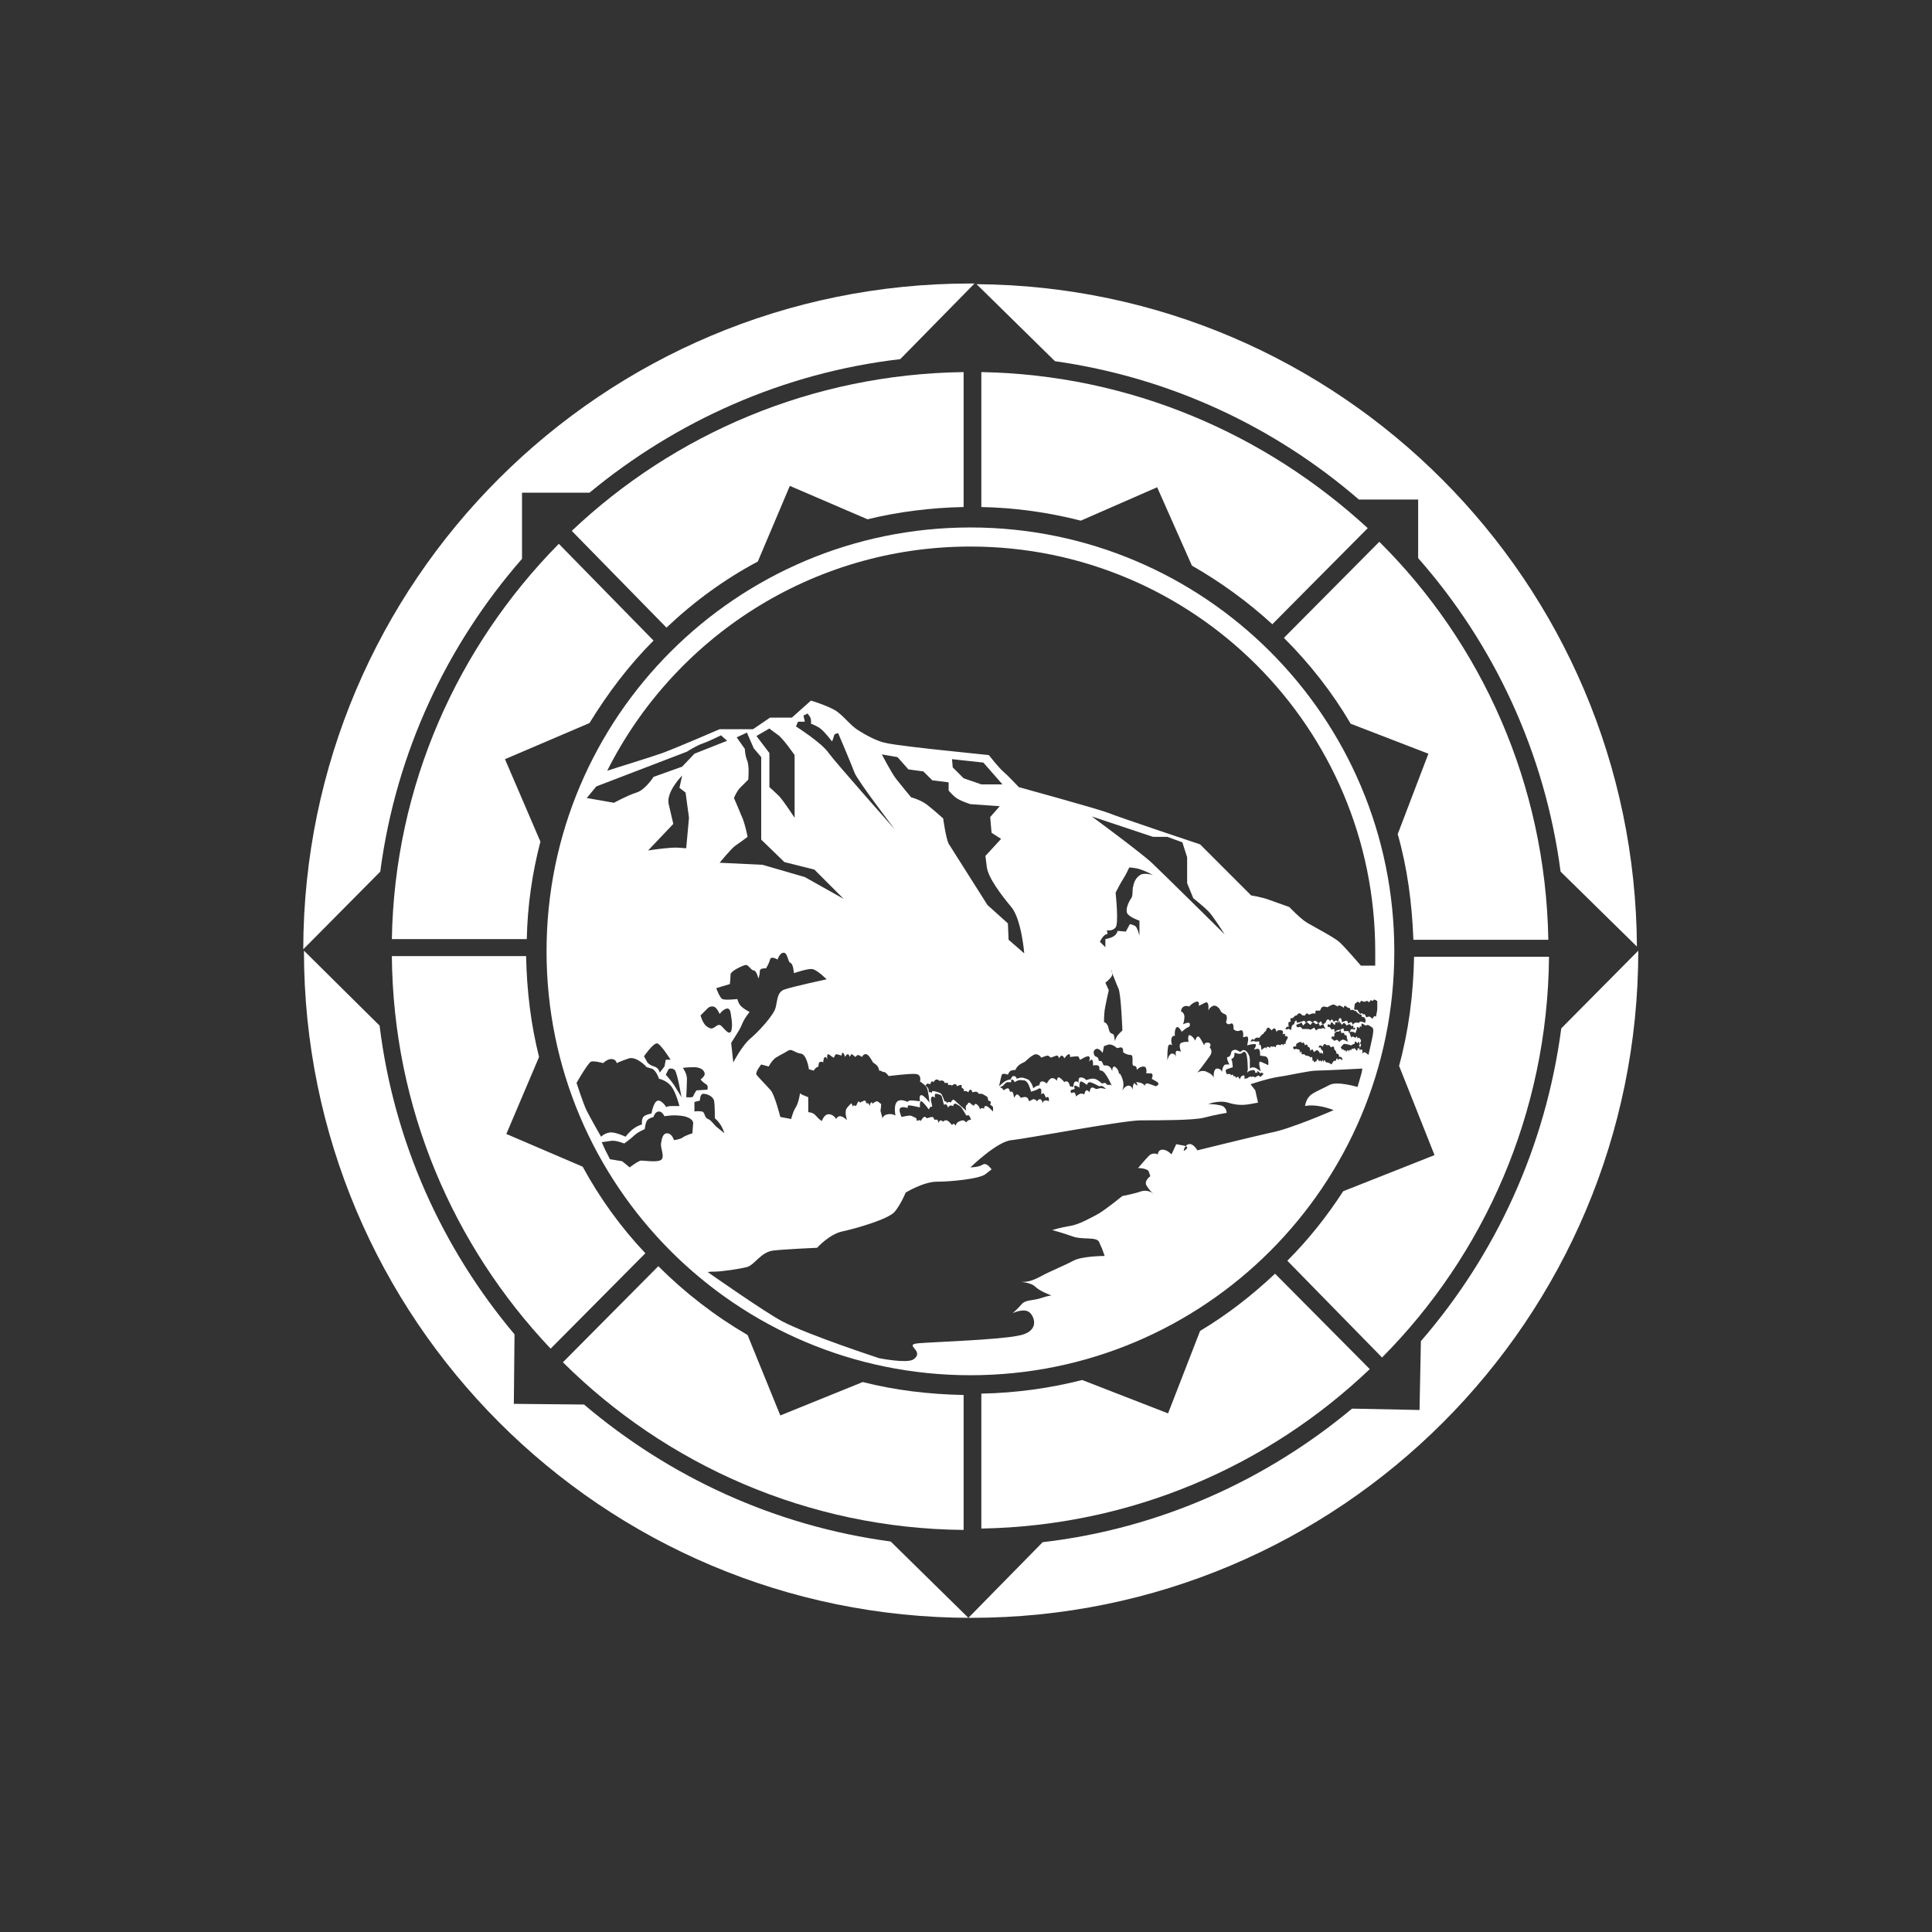
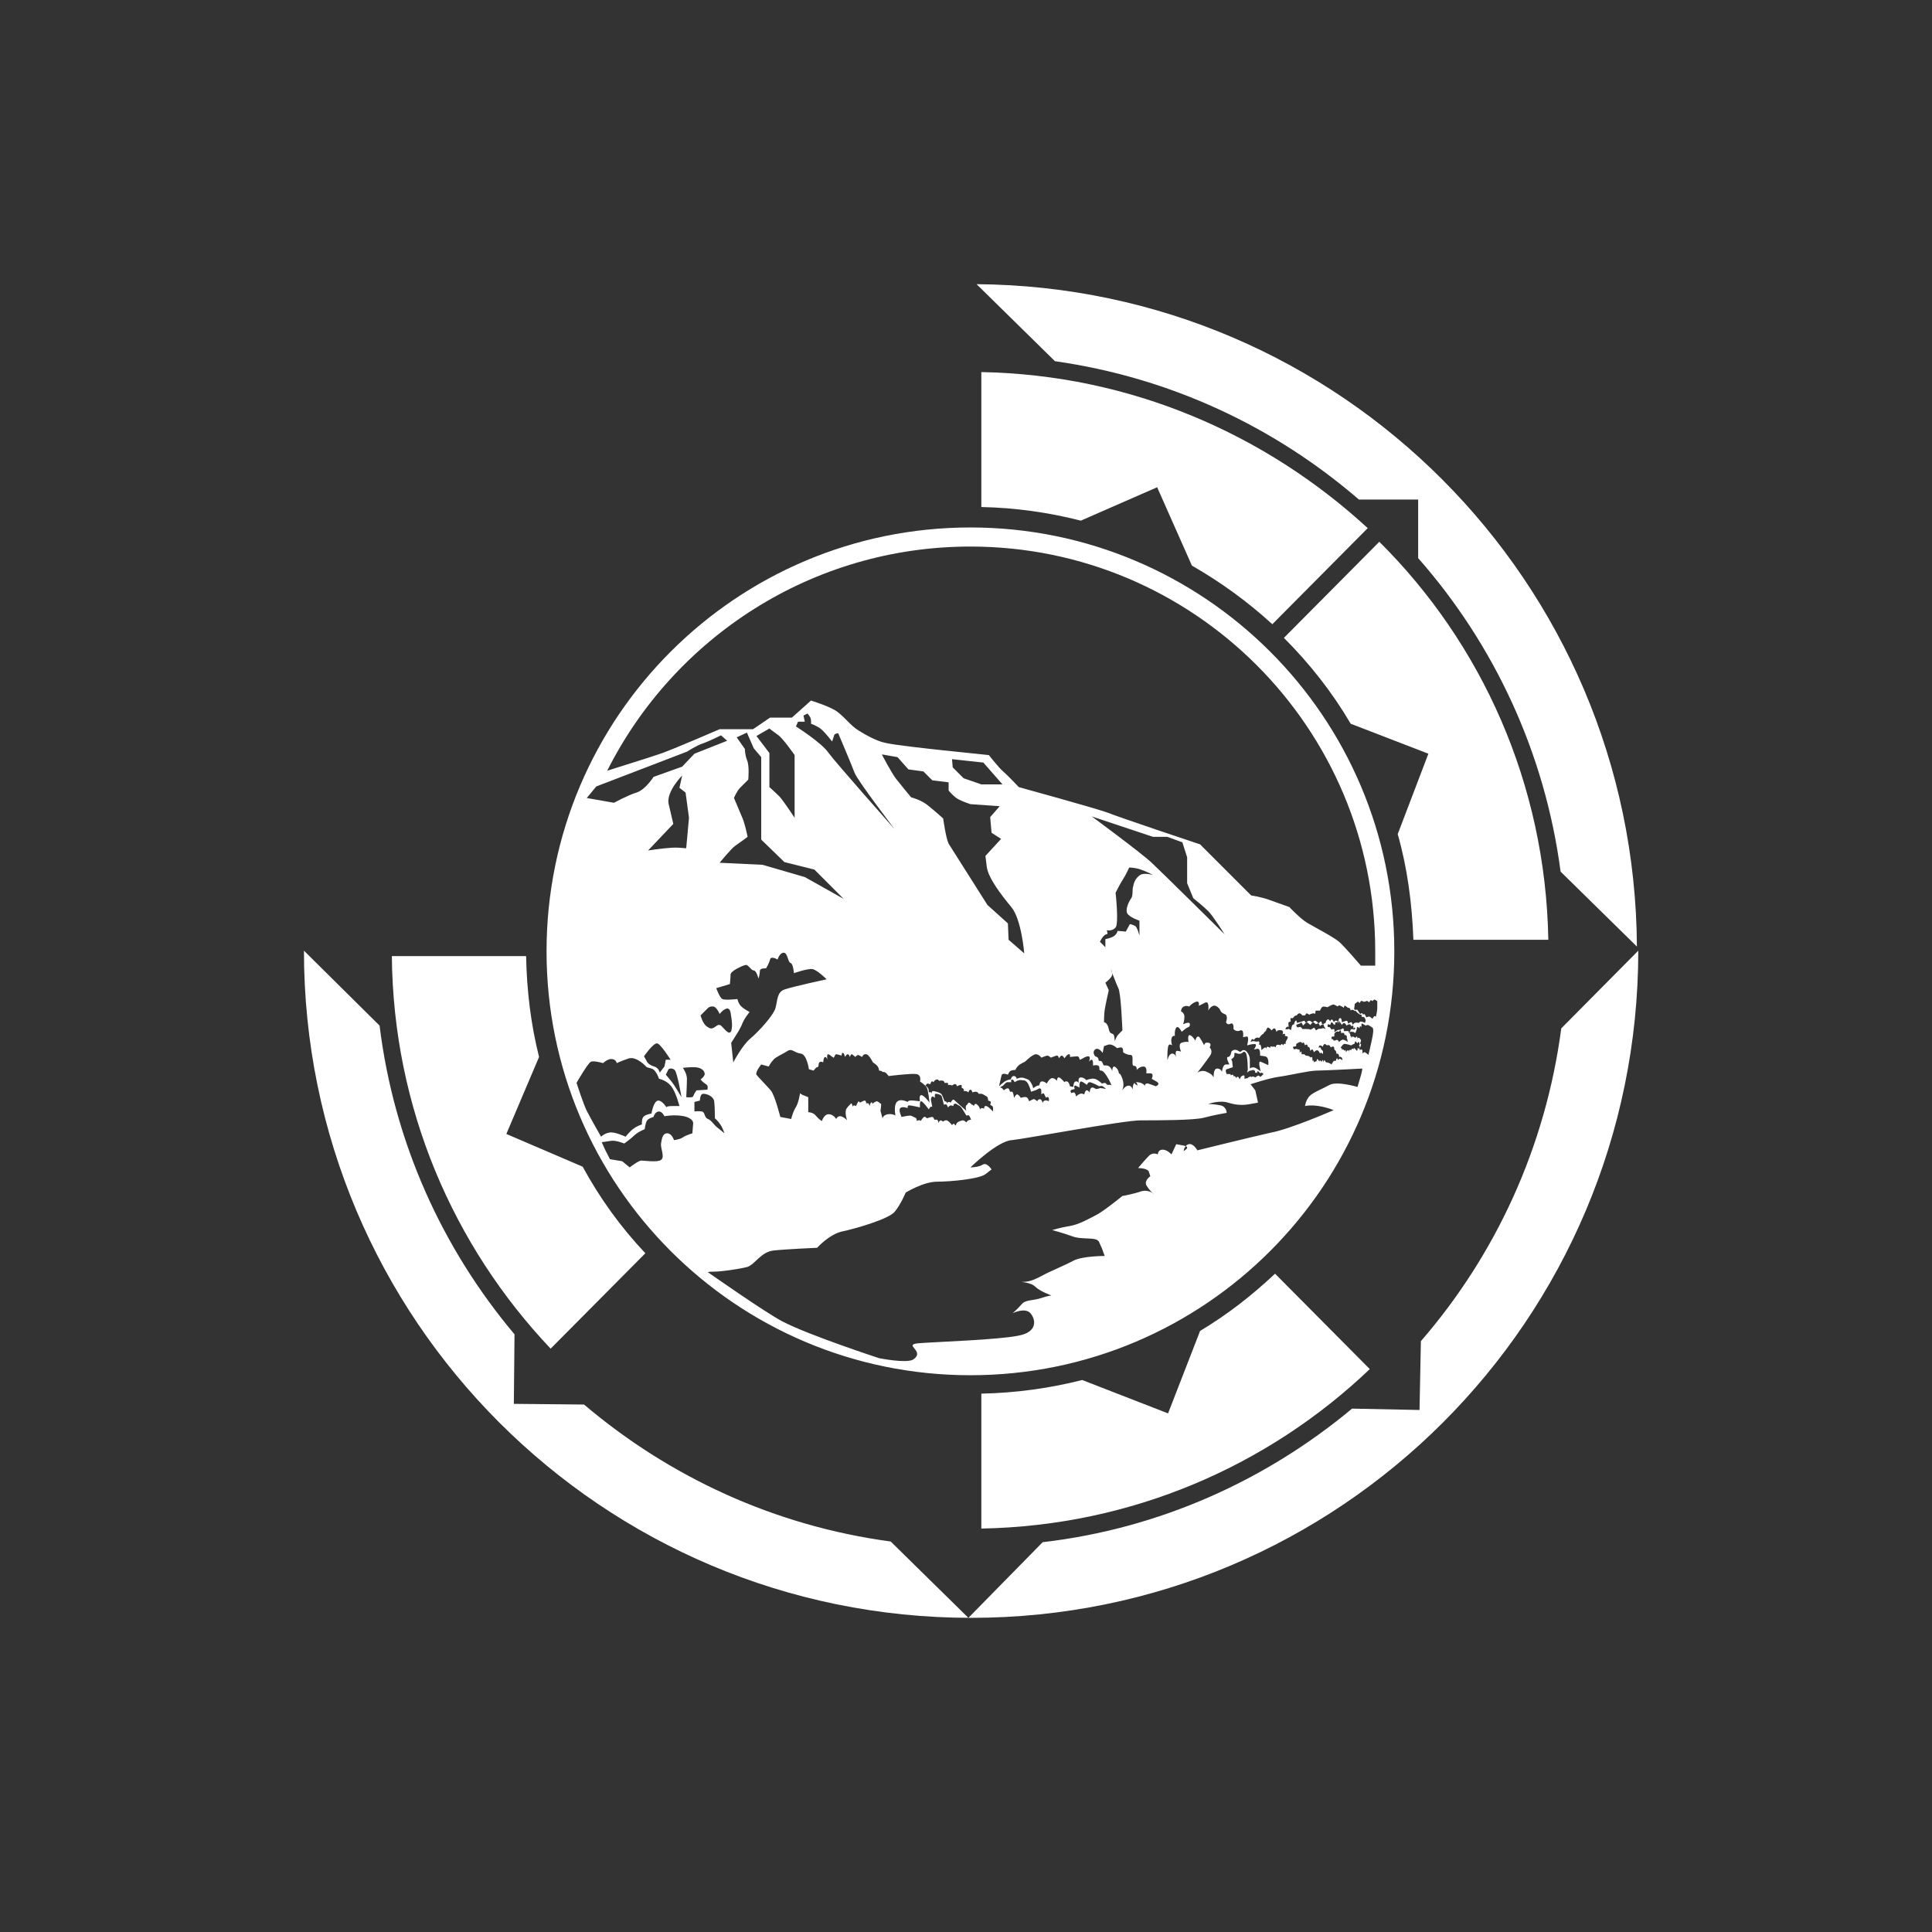
<svg xmlns="http://www.w3.org/2000/svg" version="1.1" id="Ebene_1" x="0px" y="0px" viewBox="0 0 283.5 283.5" style="enable-background:new 0 0 283.5 283.5;" xml:space="preserve">
  <rect x="0" y="0" width="283.5" height="283.5" fill="#333333" stroke="none" />
  <style type="text/css">
	.st0{fill:#FFFFFF;}
</style>
  <g>
    <path class="st0" d="M142.4,77.4c-34.3,0-62.2,27.8-62.2,62.2c0,34.3,27.8,62.2,62.2,62.2s62.2-27.9,62.2-62.2   C204.6,105.2,176.7,77.4,142.4,77.4z M142.4,80.2c32.8,0,59.4,26.6,59.4,59.4c0,0.7,0,1.4,0,2.1h-2.1c0,0-2.4-2.8-3.2-3.5   c-0.8-0.7-3.7-2.2-4.7-2.8c-1-0.6-2.6-2.3-2.6-2.3s-1.4-0.5-2.8-1c-1.3-0.5-2.8-0.7-2.8-0.7l-7.5-7.5c0,0-11.7-3.9-13.7-4.7   c-2-0.7-12.9-3.7-12.9-3.7s-1.7-1.8-2.3-2.3c-0.6-0.5-2.1-2.4-2.1-2.4s-4.8-0.5-6.7-0.7c-1.9-0.2-7.4-0.8-8.5-1.1   c-1.1-0.2-2.8-1.1-3.9-1.8c-1.2-0.7-2.3-2.3-3.5-3c-1.2-0.7-3.5-1.4-3.5-1.4l-2.8,2.5h-3.2l-2.5,1.7h-4.9c0,0-6,2.6-8.4,3.5   c-2,0.7-6.6,2.1-8.1,2.6C98.9,93.6,119.1,80.2,142.4,80.2z M200.2,149.3c0.1,0.1,0.2,0.4,0.2,0.4l-0.1,0.4c0,0-0.4-0.2-0.6-0.2   c-0.2,0-0.3,0.2-0.3,0.2s-0.4-0.1-0.6,0c-0.2,0.1-0.3,0.3-0.3,0.3s-0.1-0.5-0.3-0.4s-0.4,0.2-0.4,0.2s0-0.5-0.3-0.4   s-0.6,0.2-0.6,0.2s0-0.7-0.3-0.6c-0.2,0.1-0.2,0.5-0.2,0.5s-0.3-0.2-0.5-0.1c-0.2,0.1-0.1,0.3-0.1,0.3s-0.3-0.6-0.4-0.5   c-0.2,0.1-0.2,0.3-0.2,0.3s-0.2-0.4-0.4-0.3s-0.3,0.5-0.3,0.5s-0.2,0.1-0.4,0.2c-0.2,0.1-0.1-0.5-0.3-0.4s-0.3,0.3-0.3,0.3   s-0.4-0.5-0.6-0.4c-0.2,0.1-0.3,0.3-0.3,0.3s-0.3-0.4-0.6-0.3c-0.3,0.1-0.4,0.4-0.4,0.4s-0.1-0.5-0.3-0.4s-1,0.3-1,0.3   s0-0.5-0.2-0.3c-0.2,0.2-0.2,0.5-0.2,0.5s-0.2,0-0.3,0.2c-0.1,0.2-0.1,0.4-0.1,0.4l-0.1,0.3c0,0-0.2-0.3-0.4-0.2   c-0.1,0.1-0.4,0-0.4,0s0.1-0.2,0.2-0.3c0.2-0.1,0.3,0,0.3,0s-0.1-0.7,0-0.7c0.2-0.1,0.3-0.1,0.3-0.1s-0.1-0.5,0-0.5   c0.2,0,0.3,0,0.3,0s0.3-0.4,0.5-0.4c0.1,0,0.1,0,0.1,0s0.1-0.3,0.4-0.3c0.2,0,0.4,0.3,0.4,0.3h0.4c0,0,0.1-0.2,0.2-0.3   c0.2,0,0.4,0.2,0.4,0.2s0.4-0.2,0.6-0.2c0.3,0,0.3,0.1,0.3,0.1s0-0.5,0.1-0.5c0.2,0,0.6,0,0.6,0s0.2-0.6,0.5-0.6   c0.2,0,0.6,0.1,0.6,0.1s0.6-0.4,0.9-0.4c0.3,0.1,0.6,0.3,0.6,0.3s0.1-0.3,0.4-0.1c0.3,0.1,0.5,0.3,0.5,0.3s0-0.4,0.2-0.3   s0.4,0.3,0.4,0.3s0.1-0.1,0.3,0.1c0.1,0.2,0.1,0.3,0.1,0.3s0.1-0.2,0.3-0.1c0.2,0,0.3,0.2,0.3,0.2s0-0.2,0.2,0   c0.1,0.2,0.6,0.5,0.6,0.5s0.2-0.1,0.2,0.1c0,0.2,0,0.2,0,0.2S200.1,149.2,200.2,149.3z M199.2,153.9c0.1,0.1-0.1,0.3-0.1,0.3   s-0.3-0.4-0.4-0.4c-0.1,0-0.1,0.2-0.1,0.2s-0.1-0.2-0.2-0.1c-0.1,0-0.1,0.2-0.1,0.2s-0.2-0.1-0.3,0c-0.1,0.1-0.1,0.3-0.1,0.3   s0-0.3-0.1-0.3c-0.1,0-0.3,0.3-0.3,0.3s0-0.4-0.1-0.3c-0.1,0.1-0.1,0.1-0.1,0.1s-0.2-0.3-0.3-0.2s-0.1,0.2-0.1,0.2s0.1-0.4-0.1-0.4   c-0.2,0,0.1-0.3,0.1-0.3s0.1-0.2,0.3-0.3c0.1-0.1,1.1,0.2,1.1,0.2s0.2-0.2,0.4-0.2c0.1,0,0.1-0.4,0.2-0.4c0.1,0.1,0.3,0.3,0.3,0.3   s0.1-0.3,0.2-0.2c0.1,0.1,0.1,0.4,0.1,0.4s0.1-0.2,0.2-0.1c0.1,0.1-0.2,0.7-0.2,0.7S199.1,153.7,199.2,153.9z M195.4,156.2   c0,0-0.4-0.3-0.7-0.3s-0.2-0.4-0.4-0.3c-0.1,0.1-0.1,0.3-0.1,0.3s-0.1-0.5-0.1-0.4s-0.2,0.3-0.2,0.3s-0.1-0.2-0.2-0.2   c-0.1,0-0.1,0.2-0.1,0.2s-0.2-0.4-0.3-0.4c-0.1,0.1-0.1,0.3-0.1,0.3s-0.2,0.1-0.3,0.1c-0.1,0-0.1,0.2-0.1,0.2s0-0.4-0.1-0.4   s-0.1,0.2-0.1,0.2s0-0.7-0.1-0.7s-0.2,0.1-0.2,0.1s0-0.1-0.2-0.2s-0.5-0.1-0.5-0.1l-0.2-0.2h-0.4c0,0,0-0.5-0.1-0.4   s-0.2,0.2-0.2,0.2s0.1-0.5-0.1-0.5c-0.2,0-0.4-0.1-0.4-0.1l-0.3,0.1c0,0-0.3-0.4-0.1-0.4c0.1,0,0.4-0.1,0.4-0.1l0-0.3   c0,0,0.4-0.3,0.6-0.3c0.2,0,0.3,0.2,0.3,0.2s0.1-0.2,0.2-0.1c0.1,0.1,0.2,0.4,0.2,0.4s0.2-0.2,0.3-0.1c0.1,0.1,0.1,0.3,0.1,0.3   s0.2,0,0.3,0.2c0,0.2,0.1,0.4,0.1,0.4s0.2-0.3,0.3-0.2s0.2,0.4,0.2,0.4s0.3-0.3,0.5-0.3c0.2,0.1,0.3,0.3,0.3,0.3l0.1,0.2   c0,0,0.1-0.2,0.2-0.1c0.1,0,0.2,0.2,0.2,0.2s0.1-0.4,0-0.5c-0.1-0.1-0.3-0.3-0.3-0.3s0.1-0.2-0.1-0.2s-0.2,0.1-0.2,0.1   s0-0.4,0.2-0.4s0.4,0.2,0.4,0.2s0.1-0.4,0.3-0.4c0.1,0,0.3,0.2,0.3,0.2s0.2-0.1,0.4,0c0.1,0.2,0.2,0.3,0.2,0.3s0.2-0.2,0.4-0.1   c0.1,0.1,0.1,0.4,0.1,0.4s0.1,0.1,0.2,0.2c0.1,0.1,0.1,0.4,0.1,0.4s0.2,0,0.3,0.1s0.1,0.4,0.1,0.4s0.2-0.1,0.4,0.1   c0.1,0.2,0.1,0.4,0.1,0.4s-0.3-0.3-0.5-0.2s-0.2,0.2-0.2,0.2s0-0.3-0.1-0.3s-0.2,0.4-0.2,0.4s-0.2-0.1-0.3,0   C195.4,156.1,195.4,156.2,195.4,156.2z M194.4,150.8c0.1,0.1,0.1,0.2,0.1,0.2s-0.3-0.2-0.5-0.1c-0.1,0.1-0.4,0-0.6,0.1   c-0.1,0.1-0.3,0.2-0.3,0.2s-0.2-0.4-0.3-0.4c-0.1,0.1-0.5,0.3-0.5,0.3s-0.1-0.1-0.5-0.1c-0.4,0-0.7,0-0.7,0s-0.2-0.4-0.4-0.3   c-0.2,0.1-0.4,0-0.4,0l-0.1-0.3c0,0,0.4-0.2,0.5-0.2c0.1,0,0.3-0.3,0.3-0.1c0.1,0.1,0.2,0.4,0.2,0.4s0.2-0.2,0.3-0.3   c0.1-0.1,0.2-0.3,0.3-0.2s0.5,0.4,0.5,0.4s0.2-0.3,0.3-0.4s0.5,0.3,0.5,0.3s0.3-0.2,0.4-0.1c0.1,0.1,0.2,0.4,0.2,0.4   s0.1-0.2,0.2-0.2s0.3-0.1,0.3-0.1S194.3,150.7,194.4,150.8z M196.9,152.6c-0.2,0.1-0.4,0.3-0.4,0.3s-0.2-0.4-0.4-0.3   c-0.1,0.1-0.4,0.1-0.4,0.1s-0.1-0.3-0.2-0.2c-0.1,0.1-0.2-0.4,0-0.4c0.2,0,0.3,0,0.3,0l0-0.4c0,0,0.1-0.2,0.3-0.3s0.4,0,0.4,0   s0.1-0.3,0.2-0.2c0.1,0.1,0.1,0.4,0.1,0.4s0.3-0.1,0.4,0s0.1,0.3,0.1,0.3s0.2-0.1,0.3,0.1s0,0.4,0,0.4s0.1-0.1,0.1,0.1   s0.1,0.4,0.1,0.4S197.1,152.4,196.9,152.6z M197.9,151.6c0,0,0.1-0.3-0.1-0.3c-0.2,0-0.6,0-0.6,0s0-0.4-0.1-0.4s-0.4,0.2-0.4,0.2   s-0.3,0-0.5,0.1s-0.4,0.3-0.4,0.3s0.1-0.5-0.1-0.5c-0.2,0-0.3,0.1-0.3,0.1s-0.3-0.5-0.4-0.4c-0.1,0.1-0.2-0.1-0.2-0.1   s0-0.3,0.1-0.3s0.3,0.1,0.3,0.1s0.1-0.4,0.2-0.4c0.1,0,0.3,0.3,0.3,0.3l0.2,0.1c0,0,0-0.3,0.1-0.4s0.3,0.2,0.3,0.2s-0.2-0.4,0-0.3   c0.2,0.1,0.3,0.4,0.3,0.4s-0.2-0.6-0.1-0.5c0.1,0.1,0.4,0.6,0.4,0.6s0.1-0.2,0.3-0.3c0.2,0,0.4,0.4,0.4,0.4s0.2-0.2,0.4-0.2   c0.2,0,0.3,0.3,0.3,0.3s0.1-0.1,0.2-0.1c0.1,0,0.1,0.2,0.1,0.2l0,0.3c0,0,0.1-0.3,0.2-0.2c0.2,0.1-0.1,0.3-0.1,0.3s-0.4-0.2-0.5,0   C198.1,151.5,197.9,151.6,197.9,151.6z M186.4,153.8c0,0-0.2-0.2-0.4-0.2s-0.2,0.4-0.2,0.4s0-0.3-0.1-0.3c-0.2,0-0.6,0.4-0.6,0.4   s0-0.4-0.1-0.7c-0.1-0.2-0.3-0.1-0.3-0.1s0.1-0.1,0.1-0.3c0-0.1-0.1-0.2-0.1-0.2s-0.4,0.1-0.6,0c-0.3-0.1-0.6,0.1-0.6,0.1   s0.1-0.3,0.2-0.4c0.1-0.1,0.3,0.1,0.3,0.1s0.1-0.2,0.3-0.3c0.2-0.1,0.5,0,0.5,0s0.1-0.2,0.3-0.4c0.2-0.2,0.3-0.2,0.3-0.2   s0-0.1,0.2-0.3c0.3-0.2,0.2-0.3,0.2-0.3s0.1-0.2,0.2-0.3c0.2-0.1,0.6,0.4,0.6,0.4s0.2-0.3,0.4-0.3c0.2,0,0.3,0.5,0.3,0.5l0.2-0.2   c0,0,0.3-0.1,0.6,0s0.1,0.6,0.1,0.6s0.1-0.1,0.3-0.1c0.2,0.1,0,0.3,0,0.3s0.2,0,0.4,0.1c0.2,0.1-0.1,0.5-0.2,0.7   c-0.1,0.2,0,0.5-0.1,0.4s-0.2,0-0.2,0l-0.1,0.2c0,0-0.1-0.2-0.2-0.2c-0.1,0-0.2,0.2-0.2,0.2s-0.1-0.1-0.4-0.1s-0.3,0.4-0.3,0.4   s-0.1-0.2-0.5-0.1C186.3,153.4,186.4,153.8,186.4,153.8z M183.4,158c-0.3,0.1-0.3,0.2-0.3,0.2l-0.5,0.1c0,0,0.1-0.5-0.1-0.5   s-0.4,0.2-0.4,0.2l-0.2,0.4c0,0-0.1-0.4-0.3-0.4c-0.1,0-0.2,0.2-0.2,0.2s-0.1-0.3-0.3-0.3c-0.1,0-0.1,0.1-0.1,0.1s0-0.3-0.1-0.3   s-0.3,0.1-0.3,0.1s0-0.2-0.1-0.2c-0.1,0-0.5,0-0.5,0s-0.3-0.6,0-0.7c0.3-0.1,0.9-0.3,0.9-0.3s-0.1-0.8-0.1-0.9   c-0.1-0.1-0.1-0.3-0.1-0.3s0.3-0.1,0.4-0.4c0.1-0.3-0.1-0.5,0.2-0.5c0.3,0.1,0.5,0.2,0.8,0.1s0.4-0.5,0.7-0.1s0.3,2.5,0.3,2.5   l-0.1,0.4c0,0,0.3-0.3,0.5-0.3c0.2,0,0.4-0.2,0.6,0c0.2,0.2,0,0.5,0,0.5s0.1-0.3,0.3-0.2c0.1,0.1,0.1,0.2,0.1,0.2s-0.1-0.5,0.1-0.4   c0.2,0.1,0.3,0.3,0.3,0.3s0.2-0.2,0.4,0c0.2,0.1,0,0.2-0.2,0.4s-0.2,0.1-0.2,0.1s-0.2-0.3-0.4-0.1c-0.2,0.1-0.3,0.2-0.3,0.2   s-0.3-0.2-0.5-0.1c-0.1,0.1-0.1,0.1-0.1,0.1S183.7,157.9,183.4,158z M185,155.8c-0.5-0.2,0,1.4,0,1.4s0,0-0.6-0.4c-0.6-0.4-1,0-1,0   s0-0.7,0-1.3c0-0.6-0.4-1.3-0.8-1.4c-0.5-0.1-0.4,0.5-0.9,0.1c-0.6-0.4-1,0.1-1,0.1s-0.1,0.8-0.5,0.8s0.2,1.1,0.2,1.1s0,0-0.5,0   s-0.6,1.1-0.6,1.1s-0.1-0.5-0.7-0.5s-0.5,1.3-0.5,1.3s-0.2-0.5-1-0.8c-0.7-0.4-1.4,0.1-1.4,0.1s0.3-0.4,0.7-0.9   c0.4-0.5,0.8-1.1,1.1-1.5c0.6-0.8,0-1.3,0-1.3s0.4-0.6-0.2-0.7s-0.6,0.4-0.6,0.4s-0.4-0.8-0.7-1.2c-0.4-0.4-0.6,0.5-0.6,0.5   s-0.4-0.7-0.8-0.8s-0.2,1-0.2,1s-0.4-0.1-1,0.1c-0.6,0.2-0.1,1.3-0.1,1.3s0,0-0.5-0.1s-0.2,1-0.2,1s-0.1-0.6-0.6-0.6   c-0.5,0-0.7,1-0.7,1v-0.8c0,0,0-0.6,0.1-1.2c0.1-0.6,0.6-0.2,0.6-0.2s-0.2-0.5-0.1-1c0.1-0.5,0.5-0.4,0.5-0.4s-0.1-0.8,0.2-1.2   s0.8,0.6,0.8,0.6s0,0,0.5-0.4c0.5-0.4,0.7-0.2,0.7-0.7c0-0.5-1,0-1,0s0.2-0.5,0.2-1.1s-0.5-0.8-0.5-0.8s0-0.5,0.4-0.7s0.8,0,0.8,0   s0.4-0.5,1-0.7s0.4,0.6,0.4,0.6s0.4-0.2,1-0.5c0.6-0.2,0.4,1.2,0.4,1.2s0.2-0.5,0.7-0.7c0.5-0.2,1,0.5,1,0.5s0.1,0.5,0.7,0.7   c0.6,0.2,0.2,1.2,0.2,1.2s0.2,0.5,0.7,0.2c0.5-0.2,0.4,0.8,0.4,0.8s0.4,0.5,1,0.2c0.6-0.2,0.4,1,0.4,1s0,0,0.5-0.1   c0.5-0.1,0.1,1.3,0.1,1.3s0.6-0.2,1.1-0.2c0.5,0-0.1,0.8-0.1,0.8s0,0,0.5-0.1s0.4,1,0.4,1s0,0,0.7,0.1c0.7,0.1,0.5,1.3,0.5,1.3   S185.5,156,185,155.8z M168,159.4c0,0-0.1-0.5-1.1-0.6c-0.2,0-0.3,0-0.3,0c0.3,0,0.3,0.5,0.3,0.5s-0.5-0.3-0.4-0.4   c-0.3,0.1-0.3,1-0.3,1s-0.1-0.6-0.6-0.6c-0.5,0-1,0.8-1,0.8s0.5-0.7,0.1-1.8c-0.4-1.1-0.5-0.7-0.5-0.7s0-0.6-0.5-1   c-0.5-0.4-0.5,0.6-0.5,0.6s-0.1-0.6-0.6-0.8c-0.5-0.2-0.6,0.2-0.8-0.4c-0.2-0.6-0.6-0.1-0.6-0.5s-0.5-0.5-0.5-0.5s-0.5-0.6,0-1   s1.1,0.5,1.1,0.5l0.2-1c0,0,0,0,0.6-0.2c0.6-0.2,1.3,0.5,1.3,0.5s0,0,0.5-0.1s0.4,0.7,0.4,0.7s0.5,0.4,1.1,0.4c0.6,0,0,1.6,0.5,1.6   s0.4,0.6,0.4,0.6s0.4-0.5,1-0.5s0.4,1,0.4,1s0,0,0.6,0s0.2,0.8,0.2,0.8s0,0,0.7,0.4s-0.1,0.7-0.1,0.7s-0.5-0.2-1.1-0.4   C167.9,158.9,168,159.4,168,159.4z M159.9,160.3c0,0-0.3-0.4-0.5-0.3c-0.2,0.1-0.3,0.6-0.3,0.6s-0.3-0.2-0.6-0.1   c-0.3,0.1-0.6,0.4-0.6,0.4s-0.1-0.7-0.4-0.6c-0.3,0.1-0.3,0.1-0.3,0.1s-0.3-0.4,0.1-0.5c0.4-0.1,0.4-0.1,0.4-0.1s-0.2-0.6,0.1-0.5   c0.3,0.1,0.6,0.3,0.6,0.3s-0.1-1,0.3-0.9c0.3,0.1,0.8,0.5,0.8,0.5s0.1-0.4,0.4-0.4c0.3,0,1.4,0.6,1.4,0.6s0.3-0.1,0.5,0   c0.2,0.1,0.5,0.4,0.5,0.4s-0.8-0.2-1-0.1c-0.2,0.1-0.5,0.1-0.5,0.1s-0.4-0.3-0.6-0.2C159.9,159.7,159.9,160.3,159.9,160.3z    M161.7,159c0,0-0.6-0.6-1.1-0.7s-1.2,0.2-1.2,0.2s-0.3-0.4-0.8-0.4s-0.3,0.8-0.3,0.8s-0.2-0.3-0.5-0.2c-0.3,0.1-0.3,0.8-0.3,0.8   l-0.5-0.1c0,0-0.1-0.6-0.4-0.7c-0.3-0.1-0.4,0.1-0.4,0.1s-0.5-0.6-0.8-0.7c-0.3-0.1-0.3,0.5-0.3,0.5s-0.3-0.4-0.7-0.4   c-0.4,0-0.8,0.8-0.8,0.8s-0.4-0.4-0.8-0.3c-0.3,0.1-0.2,0.6-0.4,0.6c-0.2-0.1-0.8,0.4-0.8,0.4s0-0.3-0.3-0.8s-0.4-0.5-1-0.7   c-0.5-0.2-1.1,0.1-1.1,0.1s-0.1-0.4-0.4-0.4c-0.3-0.1-0.5,0.5-0.5,0.5s-0.3,0-0.7,0.2c-0.4,0.2-1,0.8-1,0.8s0.3-1.4,0.4-1.7   c0.2-0.3,0.9,0,0.9,0s0.1-0.3,0.3-0.5c0.2-0.2,0.8-0.2,0.8-0.2s0.1-0.3,0.4-0.6s1-0.6,1-0.6s1.1-1.1,1.6-1.1c0.5,0,0.8,0.5,0.8,0.5   s0.7-0.3,0.9-0.3c0.2,0,0.5,0.3,0.5,0.3s0.5-0.2,0.8-0.3c0.3-0.1,0.4,0.4,0.4,0.4s0.2-0.4,0.4-0.4s0.4,0.4,0.4,0.4s0.3-0.5,0.6-0.6   s0.2,0.4,0.2,0.4s0.8-0.1,1.1-0.1s0.3,0.6,0.4,0.5c0.2-0.1,0.4-0.2,0.4-0.2s0.4-0.3,0.8-0.3s0.1,0.8,0.1,0.8s0.2-0.3,0.4-0.3   c0.2,0,0.2,0.6,0.2,0.9c0.1-0.1,0.2-0.1,0.5-0.1c0.8,0.1,0.1,0.8,0.7,0.8c0.6,0,1.7,2.5,1.5,2.2c-0.2-0.3-0.6,0.1-0.8-0.3   C162.2,158.8,161.7,159,161.7,159z M150.6,161c-0.3-0.1-0.8,0.1-0.8,0.1s-0.4-0.6-0.6-0.5s-0.4,0.5-0.4,0.5s-0.1-0.9-0.3-0.9   c-0.3,0-0.3,0-0.3,0s-0.1-0.5-0.3-0.5c-0.3,0-0.6,0.3-0.6,0.3s-0.3-0.5-0.6-0.4c-0.1,0-0.1,0.1,0,0c0,0,0,0,0,0   c0.1-0.1,0.5-0.3,0.5-0.3s0.4-0.5,0.6-0.5s0.6,0,0.6,0s-0.1-0.4,0.1-0.4c0.2,0,0.4,0.4,0.4,0.4s0.5-0.4,1-0.3   c0.4,0.1,0.4-0.1,0.8,0.3c0.3,0.3,0.6,1.4,0.6,1.4s0.3-0.1,0.6-0.2s0.6-0.3,0.6-0.3s0.3,0,0.3,0.3s0,0.6,0,0.6s0.3-0.3,0.4-0.1   s0.3,0.6,0.3,0.6s0.1-0.2,0.3-0.1c0.2,0.1,0.1,0.6,0.1,0.6s-0.3-0.2-0.6-0.1s-0.3,0.4-0.3,0.4s-0.1-0.6-0.4-0.6   c-0.3,0-0.4,0.3-0.4,0.3s-0.4-0.4-0.6-0.3c-0.2,0.1-0.6,0.3-0.6,0.3S150.9,161.1,150.6,161z M136.8,163.9c-0.2,0-0.8,0.2-0.8,0.2   s-0.2-0.3-0.4-0.2c-0.2,0.1-0.5,0.6-0.5,0.6s-0.1-0.2-0.3-0.1c-0.2,0-0.3,0.1-0.3,0.1s0.1-0.4-0.2-0.5c-0.3-0.1-0.5-0.3-0.8-0.3   c-0.3,0-1.2,0.2-1.2,0.2s-0.5-1-0.2-1.3c0.3-0.3,1.1,0,1.1,0s-0.1-0.4,0.2-0.4c0.3,0,1.6,0.3,1.6,0.3s-0.1-1,0.2-0.9   s1.1,1.2,1.1,1.2s0.1-0.3,0.3-0.4c0.2,0,0.2,0,0.2,0l-0.2-1c0,0,0-0.4,0.2-0.5c0.2,0,0.4,0.2,0.4,0.2s-0.1-0.6,0.1-0.6   c0.2,0,0.8,0.1,0.9,0.4c0.1,0.3,0.3,1.2,0.3,1.2s0.3-0.1,0.4,0s0.2,0.4,0.2,0.4s0.3-0.3,0.4-0.3s0.4,0.1,0.4,0.1s0-0.3,0.1-0.3   s0.1,0,0.1,0s0-0.2,0.4,0.1c0.4,0.2,0.5,0.3,0.7,0.6c0.2,0.3,0.6,1,0.6,1s0.3-0.1,0.4,0c0.1,0.1,0.3,0.6,0.3,0.6s-0.2,0-0.4,0.1   s-0.3,0.3-0.3,0.3s-0.3-0.3-0.5-0.3c-0.2,0-0.9,0.2-1,0.6c-0.1,0.4-0.2-0.1-0.3-0.1c-0.2,0-0.3,0.2-0.3,0.2s-0.6-0.8-0.9-0.7   c-0.3,0-0.4,0.2-0.4,0.2s-0.2-0.2-0.4-0.2c-0.2,0.1-0.3,0.4-0.3,0.4s0-0.4-0.2-0.5c-0.2,0-0.4,0-0.4,0S137,163.9,136.8,163.9z    M131.4,163.7c0,0-0.4-0.3-1.1-0.2s-0.8,0.6-0.8,0.6l-0.3-1.1c0,0,0.1-0.6,0.1-1c-0.2-0.1-0.4-0.4-0.7-0.4   c-0.2,0.1-0.4,0.2-0.5,0.3c0,0,0,0,0,0s0,0,0,0c-0.1,0.1-0.1,0.1-0.1,0.1s0-0.1,0-0.2c-0.1,0-0.2-0.1-0.2,0   c-0.1,0.1-0.2,0.5-0.2,0.5s-0.1-0.4-0.2-0.4s-0.3,0-0.3,0s0-0.4-0.2-0.4s-0.7,0.3-0.7,0.3s-0.2-0.3-0.3-0.1s-0.3,0.6-0.3,0.6   s-0.2-0.1-0.3-0.1s-0.2,0.2-0.2,0.2s0-0.4-0.2-0.5c-0.2,0.2-0.5,0.5-0.7,0.8c-0.3,0.6,0.1,1.7,0.1,1.7s-0.3-0.4-0.9-0.6   c-0.5-0.1-0.7,0.4-0.7,0.4s-0.4-0.7-1.1-0.7c-0.7,0-1,1-1,1s-0.4-0.2-0.9-0.8c-0.4-0.5-1.1-0.5-1.1-0.5V161c0,0,0,0-0.5-0.2   c-0.6-0.2-0.7-0.4-0.7-0.4s-0.2,1.5-0.7,2.2c-0.4,0.7-0.6,1.6-0.6,1.6l-1.6-0.3c0,0-0.8-3.2-1.4-3.9c-0.7-0.8-1.8-1.9-2.1-2.3   c-0.2-0.4,0.7-1.5,0.7-1.5l1.1,0.3c0,0,0.3-0.6,0.7-1c0.3-0.4,1.5-0.9,2.1-1.3c0.6-0.4,1,0.3,1.9,0.4c0.9,0.1,1.2,2.3,1.2,2.3   l0.7,0.2c0.2-0.3,0.4-0.5,0.5-0.5c0.4,0,0-0.8,0.6-0.8c0.2,0,0.3,0.1,0.3,0.1c0-0.3,0.1-0.8,0.3-0.8c0.2,0,0.3,0.4,0.3,0.4   s-0.1-0.8,0.1-0.8c0.2,0,0.5,0.3,0.5,0.3s0.2,0.1,0.3,0.2c0.1,0.1,0.2-0.5,0.4-0.5s0.8,0.2,0.8,0.2s0-0.5,0.2-0.4   c0.2,0.1,0.3,0.6,0.3,0.6s0.2-0.4,0.4-0.4c0.2,0,0.3,0.4,0.3,0.4s0.2-0.5,0.3-0.4c0.2,0.1,0.5,0.4,0.5,0.4s0.3-0.3,0.4-0.3   s0.6,0.3,0.6,0.3s0.2-0.5,0.6-0.4c0.4,0,1,1.2,1,1.2s0.5,0.3,0.7,0.6s0.2,0.6,0.2,0.6s0.4,0,0.5,0.2c0,0,0,0,0,0h0.2   c0.3,0,0.7,0.6,0.7,0.6s3.2-0.4,4-0.3c0.9,0.1,0.6,1.1,0.6,1.1s0.8,0.5,1,0.9c0.2,0.3,0.4,2.2,0.4,2.2s-0.8-1.1-1.2-1.1   c-0.4,0-0.2,0.9-0.2,0.9s0,0-0.9-0.1c-0.9-0.1-0.9,0.2-0.9,0.2s-0.8-0.4-1.3-0.2C131,161.8,131.4,163.7,131.4,163.7z M108.8,150.5   c0.4-1.1,1.2-2,1.2-2s-0.8-0.4-1.2-0.8c-0.4-0.3-0.6-1.1-0.6-1.1s-1.8,0.2-2.2,0s-0.9-1.6-0.9-1.6l2-0.6c0,0,0.1-0.9,0.1-1.4   c0-0.5,1.7-1.3,2.2-1.4c0.4-0.1,0.8,0.8,1.2,0.8s0.7,1.2,0.7,1.2s0.2-0.6,0.2-1.1s0.9-0.4,0.9-0.4s0.4-0.6,0.6-1.3   c0.1-0.6,1.1,0,1.1,0s0.3-1,0.9-1s0.6,1.4,1,1.5c0.4,0.1,0.5,1.5,0.5,1.5s2-0.7,2.7-0.6s2.1,1.5,2.1,1.5s-5.1,1.1-6.2,1.5   c-1.1,0.4-1,1.6-1.3,2.7c-0.3,1.1-2.5,3.5-3.7,4.5c-1.2,1-2.5,3.5-2.5,3.5l-0.3-2.8C107.1,153.2,108.3,151.6,108.8,150.5z    M106,150.7c-0.4-0.5-0.7-0.3-1.1,0c-0.4,0.3-0.7,0.3-1.2-0.1c-0.6-0.4-0.9-1.6-0.9-1.6l1-1c0,0,0.3-0.4,0.9-0.3   c0.5,0.1,0.9,1.1,0.9,1.1s0.4-0.6,1-0.8c0.6-0.1,0.6,0.6,0.7,1.2s0.2,1.4,0,2.1C107,151.9,106.5,151.2,106,150.7z M108.8,119.7   c-0.4-1-1.1-2.6-1.1-2.6s0.4-1,0.9-1.5c0.4-0.4,1.2-1.2,1.2-1.2s0.2-2.1-0.2-2.9c-0.3-0.8-0.3-1.6-0.3-1.6l-1.2-1.7l1.5-0.7l1,2.3   l1.1,1.3v12.1l3.4,3.3l4.4,1.1l4.3,4.3l-5.7-3.2l-6.2-1.8l-6.3-0.3c0,0,1.7-2.1,2.3-2.5c0.6-0.4,1.8-1.3,1.8-1.3   S109.3,120.7,108.8,119.7z M111,108l1.9-1.1c0,0,0.5,0.4,1.2,0.9c0.7,0.4,2.5,3,2.5,3v9.2c0,0-1.5-2.3-2.2-3.1   c-0.7-0.7-1.5-1.4-1.5-1.4v-5L111,108z M117.9,105l0.6-0.3c0,0,0,0,0.3,0.4s0.2,1.1,0.2,1.1s0.9,0.3,1.5,0.8s1.6,1.8,1.6,1.8   s0.2-0.5,0.3-0.9c0.1-0.3,0.6-0.3,0.6-0.3s2,4.7,2.4,5.8c0.4,1.1,5.9,8.3,5.9,8.3s-8.6-9.7-9.7-11.2c-1-1.5-4.8-3.9-4.8-3.9   l0.3-0.7h1L117.9,105z M142,162c0,0,0,0-0.2,0.2c-0.2,0.2,0,0.8,0,0.8s-1.6-1.4-1.8-1.6s-0.5,0.4-0.5,0.4s-0.1-0.1-0.3-0.1   c-0.2,0-0.2,0.3-0.2,0.3s0-0.2-0.1-0.3c-0.1-0.1-0.3-0.1-0.3-0.1s-0.3-0.9-0.5-1.1c-0.2-0.2-1-0.4-1.2-0.4c-0.2,0-0.2,0.4-0.2,0.4   s0-0.2-0.1-0.2c-0.1-0.1-0.3,0-0.3,0s0-0.4-0.1-0.6c-0.1-0.2-0.4-0.4-0.4-0.4s0.2-0.3,0.3-0.3c0.1,0,0.4,0.1,0.4,0.1   s0.1-0.3,0.2-0.4c0.1-0.1,0.3,0.1,0.3,0.1l0.1-0.2c0,0,0.2-0.2,0.4-0.2s0.3,0.2,0.3,0.2s0.4-0.1,0.6,0s0.2,0.3,0.2,0.3s0.2,0,0.4,0   c0.2,0,0.1,0.3,0.1,0.3s0.1,0,0.3,0c0.2,0,0.3,0.1,0.3,0.1s0.3-0.3,0.5-0.2c0.2,0,0.2,0.3,0.2,0.3s0.4-0.2,0.6-0.2   c0.2,0,0.1,0.4,0.1,0.4s0.2,0.1,0.3,0.2c0.1,0.1,0,0.3,0,0.3s0.2,0,0.3,0c0.2,0,0.4,0.2,0.4,0.2s0.1-0.4,0.3-0.4   c0.2,0,0.3,0.4,0.3,0.4s0.2-0.1,0.5-0.1c0.3,0,0.4,0.3,0.4,0.3s0.2,0,0.4,0c0.2,0,0.6,0.3,0.8,0.4c0.2,0.1,0.2,0.6,0.2,0.6   s0.1,0,0.3,0.1c0.2,0.1,0,0.5,0,0.5s0.1,0.1,0.3,0.2c0.2,0.1,0.1,0.8,0.1,0.8s-0.7-0.8-1-0.8c-0.3-0.1-0.3,0.4-0.3,0.4   s-0.1-0.1-0.3-0.1s-0.3,0.2-0.3,0.2s0-0.3-0.3-0.6c-0.3-0.3-0.3-0.2-0.4-0.2c-0.1,0-0.2,0.3-0.2,0.3s-0.1-0.2-0.3-0.2   C142.1,161.5,142,162,142,162z M144.9,132.8c0,0-5.2-8.2-5.7-9c-0.4-0.8-0.8-3.7-0.8-3.7s-1.1-1-2.1-1.8c-1-0.9-2.6-1.3-2.6-1.3   s-1.5-1.8-2.2-2.7c-0.7-0.9-2.1-3.6-2.1-3.6l2.3,0.4l1.6,1.8l2.2,0.3l1.3,1.3l2.4,0.3v1.2c0,0,0.4,0.5,1,1c0.6,0.5,2.2,1,2.2,1   l4.3,0.3l-1.4,1.6l0.2,2.3l1.4,0.9l-2.3,2.5c0,0,0,0,0.2,1.6c0.2,1.6,2.1,4.1,3.6,5.9c1.5,1.8,1.9,6.8,1.9,6.8l-2.3-2l-0.1-2.4   L144.9,132.8z M139.7,111.4l4.6,0.5l2.8,3.2h-3.1l-2.6-0.9l-1.6-1.6L139.7,111.4z M162.4,136.5c0,0,0.8,0.2,1.3-0.4   c0.5-0.6,0-5.1,0-5.1s0.7-1.4,1.1-2s0.9-1.7,0.9-1.7s0.9,0,1.7,0.3c0.9,0.3,1.8,0.8,1.8,0.8s-1.3-0.4-1.9,0s-0.9,1-1,1.6   c-0.2,0.5,0,1.4-0.3,1.8c-0.3,0.4-0.9,1.6-0.6,2.2c0.3,0.6,1.8,1.1,1.8,1.1v2.2c0,0-0.3-1.2-0.6-1.4s-0.8-0.3-0.8-0.3l-0.6,1.1   l-1.2-0.1c0,0-0.1,0.5-0.6,0.8c-0.5,0.3-1.2,0.4-1.2,0.4v1.2l-0.8-0.8c0,0,0.4-0.9,0.9-1.1C162.7,137.2,162.4,136.5,162.4,136.5z    M162.2,144.2c0,0,0.8-0.6,1-1.1c0-0.1,0-0.2,0-0.3c-0.1-0.4-0.2-0.6-0.2-0.6s0.2,0.3,0.2,0.6c0.3,0.7,0.7,1.8,0.9,2.2   c0.4,0.7,0.6,6.2,0.6,6.2s0,0-0.5,0.5s-0.6,1.1-0.6,1.1s0,0-0.1-0.7c-0.1-0.7-0.6-0.1-0.8-1.1c-0.2-1-0.7-1-0.7-1s0-1.1,0.1-1.8   c0.1-0.7,0.6-2.9,0.6-2.9L162.2,144.2z M169,126.6c-1.6-1.5-8.8-6.8-8.8-6.8l9,3h2.1l2.2,0.8l0.7,2.2v3.8l0.9,2.2   c0,0,1.5,1.2,2.2,1.9c0.7,0.7,2.4,3.4,2.4,3.4S170.6,128.1,169,126.6z M87.5,115.4l13.3-5.1c0,0,1.4-0.9,2.3-1.2s2.7-1.2,2.7-1.2   l0.9,0.8l-4.8,1.9l-1.8,1.9l-4.2,1.5c0,0-1.2,1.9-2.5,2.3c-1.3,0.4-3.3,1.5-3.3,1.5l-4-0.7L87.5,115.4z M98.1,156.9   c0,0,0.4-0.3,0.9,0.1c0.4,0.4,1,4,1,4s-0.7-1.2-1.1-1.8c-0.4-0.6-1.2-1.5-1.2-1.5L98.1,156.9z M97.5,156.5l-0.7,0.9   c0,0-0.1-0.7-0.8-0.9c-0.7-0.2-1-0.6-1-0.6l-0.5-0.9c0,0,1.3-1.9,1.9-1.9c0.5,0,2,2.4,2,2.4h-0.7L97.5,156.5z M98.5,124.4   c-1.6,0.1-3.4,0.4-3.4,0.4l3.7-3.9c0,0-0.5-2.1-0.7-3c-0.3-1.8,2-4.1,2-4.1l-0.4,1.8l0.9,0.7l0.5,3.7l-0.4,4.4   C100.7,124.6,100.1,124.3,98.5,124.4z M86.1,163c-0.5-1-1.5-4.1-1.5-4.1s1.6-2.8,2.1-3.1c0.4-0.2,1.8,0.2,1.8,0.2s0.6-0.6,1.2-0.6   c0.7,0,0.8,0.6,0.8,0.6s0.6-0.3,1.8-0.7c1.2-0.3,2.6,1.3,2.6,1.3s0,0,0.7,0.2s1.1,1.5,1.1,1.5s1.1,0.2,1.8,1.1   c0.7,0.9,1.2,2.9,1.2,2.9s0,0-1,0s-0.9,0.2-0.9,0.2s-0.6-1-1.2-1c-0.7,0-1,1.9-1,1.9s-0.7,0.1-1.1,0.4c-0.4,0.3-0.3,1.2-0.3,1.2   s-0.7,0.2-1.2,0.6c-0.5,0.3-1.2,1.2-1.2,1.2s-1.7-0.8-2.4-0.6c-0.7,0.1-1.2,0.6-1.2,0.6S86.6,164,86.1,163z M101.7,165l-0.1,1.3   c0,0-1,0.3-1.4,0.6c-0.4,0.3-1.3,0.4-1.3,0.4s-0.3-1-1-1s-0.8,0.9-0.9,1.5c-0.1,0.7,0.6,2,0,2.4c-0.5,0.4-2.5,0.1-2.9,0.1   c-0.4,0-1.7,1-1.7,1l-1.1-0.9l-1.8-0.3c0,0-0.2-0.4-0.4-0.8c-0.2-0.3-0.8-1.7-0.8-1.7s0.8-0.1,1.4-0.2c0.7-0.1,1.9,0.4,1.9,0.4   s1.1-0.8,1.6-1.3c0.6-0.5,1.4-0.8,1.4-0.8s0.1-0.8,0.3-1.2c0.2-0.4,1-0.6,1-0.6s0.2-0.8,0.8-0.8c0.5,0,0.8,0.7,0.8,0.7   s1.4-0.3,2.9,0C102,164.2,101.7,165,101.7,165z M100.7,161c0,0,0.1-1.9,0.1-2.7s-0.6-1.6-0.6-1.6s0.6-0.1,1.6-0.1s1.5,0.4,1.6,0.9   c0.1,0.4-0.6,0.9-0.6,0.9s0.3,0.4,0.8,0.7c0.4,0.2,0.2,0.8,0.2,0.8l-1.6,0.1c0,0-0.3,0.4-0.5,0.9C101.6,161.1,100.7,161,100.7,161z    M103,163.1c-0.6-0.1-1.1,0-1.1,0v-1.4l0.8-0.2c0,0,0-1,0.5-1c0.6,0,1.5,0.4,1.6,1.1c0.1,0.7,0.1,2.5,0.1,2.5s0.4,0.3,0.8,0.9   s0.6,1.3,0.6,1.3s-0.7-0.6-1.1-0.9c-0.4-0.3-0.8-1-1.3-1.2C103.3,164,103.5,163.2,103,163.1z M199.7,157.8   c-0.2,0.7-0.5,1.7-0.5,1.7s-3-0.9-4.1-0.3s-2.4,1.1-2.9,1.6c-0.6,0.6-0.7,1.5-0.7,1.5s0.7-0.2,2,0s2.2,0.6,2.2,0.6   s-6.4,2.8-9.2,3.3c-2.7,0.6-10.8,2.6-10.8,2.6s-0.6-1.1-1.3-0.9c-0.2,0.1-0.3,0.1-0.4,0.3c0.6,0.2-0.3,0.7-0.3,0.7s0-0.4,0.3-0.7   c-0.1,0-0.2-0.1-0.3-0.1c-1.1-0.2-1.1-0.2-1.1-0.2l-0.7,1.5c0,0-0.6-0.7-1.3-0.7c-0.7,0-0.7,0.7-0.7,0.7s-0.7-0.4-1.3,0.2   c-0.6,0.6-1.6,1.8-1.6,1.8s1.5,0,1.6,0.6c0.2,0.6,0.2,0.6,0.2,0.6s-0.9,0.6-0.6,1.3c0.3,0.5,0.7,1,1,1.2c0.1,0.1,0.1,0.1,0.1,0.1   s-0.1,0-0.1-0.1c-0.3-0.2-0.9-0.5-1.7-0.3c-1.1,0.4-2.8,0.7-2.8,0.7s-2.2,1.8-3.5,2.6c-1.3,0.7-2.9,1.6-4.2,1.8   c-1.3,0.2-2.6,0.6-2.6,0.6s1.5,0.4,2.9,0.9c1.5,0.6,3.7,0,4,0.9c0.4,0.9,0.4,0.9,0.4,0.9l0.4,1.1c0,0-3.3,0-4.6,0.7   c-1.3,0.7-3.3,1.5-4.6,2.2c-1.3,0.7-2,0.9-2.8,0.9s1.1,0,1.8,0.7c0.7,0.7,2.4,1.3,2.4,1.3s-0.4,0-1.6,0.4c-1.3,0.4-2.2,0.2-2.8,0.9   c-0.6,0.7-1.3,1.3-1.3,1.3s1.8-0.9,2.6,0s1.1,2.8-1.8,3.3c-2.9,0.6-11.9,0.9-14.5,1.1c-2.6,0.2,1,1.1-0.9,2.4c-1,0.6-5-0.2-5-0.2   s-10.4-3.4-14.2-5.4c-2.5-1.3-10.9-7.2-10.9-7.2s-0.2-0.1,0.9-0.1s3.8-0.4,4.9-0.7c1.1-0.4,2-2.2,3.8-2.4c1.8-0.2,6.4-0.4,6.4-0.4   s1.8-2,3.7-2.4s6.8-1.8,7.7-2.9c0.9-1.1,1.6-2.8,1.6-2.8s2.6-1.6,4.6-1.6c2,0,6.2-0.4,7.1-1.1c0.9-0.7,0.9-0.7,0.9-0.7   s-0.7-1.1-1.3-0.7s-1.8,0.4-1.8,0.4s4-3.9,6.1-4c2-0.2,16.3-2.9,18.9-2.9c2.6,0,7.9,0,9.3-0.4c1.5-0.4,3.3-0.7,3.3-0.7   s0-0.9-0.9-1.1c-0.9-0.2-1.8-0.2-1.8-0.2s1.6-0.6,2.9-0.2c1.3,0.4,2.2,0.4,3.3,0.2c1.1-0.2,1.1-0.2,1.1-0.2l-0.4-1.8l-0.7-0.9   c0,0,2.7-0.9,4.2-1.1c1.5-0.2,4.4-0.9,5.5-0.9s6.7-0.3,6.7-0.3S199.9,157.1,199.7,157.8z M201.3,152.6c-0.2,1-0.5,2.2-0.5,2.2   s-0.4-0.4-0.6-0.4c-0.1,0-0.3,0.2-0.3,0.2s0.1-0.6-0.1-0.6c-0.1,0-0.3,0.1-0.3,0.1s0.1-0.5,0-0.6c-0.1,0-0.1,0-0.1,0   s0.4-0.8,0.3-0.9c-0.1-0.1-0.2-0.4-0.4-0.3c-0.1,0-0.1,0.2-0.1,0.2s0-0.4-0.1-0.4s-0.2,0.2-0.2,0.2s-0.3-0.2-0.4-0.2   c-0.1,0-0.2,0.2-0.2,0.2s0-0.2-0.1-0.3c-0.1,0-0.1,0-0.1,0s0.1-0.2,0-0.3c-0.1-0.1-0.1-0.1-0.1-0.1s0-0.1,0.2-0.2s0.2,0.1,0.2,0.1   s0-0.1,0.1-0.1s0.4,0.2,0.4,0.2s0-0.1,0.1-0.3c0.1-0.2,0.1-0.4,0.1-0.4s0-0.2,0.1-0.2s0.3,0.2,0.3,0.2s0-0.3,0.1-0.3   s0.2,0.1,0.2,0.1s-0.1-0.6,0.1-0.5c0.2,0.1,0.5,0.3,0.5,0.3s0.2-0.1,0.3-0.1c0.1,0,0.4,0.2,0.4,0.2l0.3,0.2   C201.6,151,201.5,151.7,201.3,152.6z M201.9,149.2c0,0-0.1-0.1-0.2-0.1c-0.1,0-0.3,0.4-0.3,0.4s-0.2-0.2-0.4-0.3s-0.5,0.1-0.5,0.1   s-0.1-0.2-0.2-0.4c-0.1-0.2-0.3,0-0.3,0s0-0.1-0.1-0.2s-0.3,0.1-0.3,0.1s-0.3-0.4-0.4-0.6c-0.1-0.1-0.3,0-0.3,0l-0.2-0.1l0.1-0.8   c0,0,0.3-0.2,0.4-0.3c0.1-0.1,0.3,0.2,0.3,0.2s0.1-0.2,0.2-0.3s0.4,0.1,0.4,0.1s0.2,0,0.4-0.1c0.2-0.1,0.4,0.2,0.4,0.2   s0.1-0.2,0.2-0.3c0.1-0.1,0.3,0.1,0.3,0.1s0.1-0.1,0.2-0.2s0.5,0.2,0.5,0.2s0,0.7,0,1.1C202.1,148.3,201.9,149.2,201.9,149.2z" />
    <path class="st0" d="M166.6,158.8C166.6,158.8,166.6,158.8,166.6,158.8C166.6,158.8,166.6,158.8,166.6,158.8   C166.6,158.8,166.6,158.8,166.6,158.8z" />
    <path class="st0" d="M166.6,158.8C166.6,158.8,166.6,158.8,166.6,158.8C166.6,158.8,166.6,158.8,166.6,158.8z" />
  </g>
  <g>
    <path class="st0" d="M154.8,53c16.9,2.4,32.2,9.6,44.6,20.3l8.7,0l0,8.6c11.1,12.6,18.6,28.5,20.9,46l11.2,11   c-0.3-53.5-43.5-96.8-96.9-97.2L154.8,53z" />
-     <path class="st0" d="M55.8,127.9c2.3-17.5,9.8-33.3,20.8-45.9l0-9.7l9.9,0c12.7-10.5,28.4-17.6,45.6-19.6l10.9-11.1   c-0.2,0-0.4,0-0.6,0c-54,0-97.8,43.7-97.9,97.7L55.8,127.9z" />
    <path class="st0" d="M229.1,150.9c-2.3,17.4-9.6,33.2-20.6,45.9l-0.2,10.1l-9.9-0.2c-12.6,10.5-28.2,17.6-45.4,19.6l-10.9,11.1   l-11.4-11.2c-17.1-2.3-32.5-9.5-45-20.1L75.4,206l0.1-10.2c-10.6-12.6-17.7-28.2-19.8-45.3l-11.1-11c0,0,0,0,0,0   c0,54.1,43.8,97.9,97.9,97.9c54.1,0,97.9-43.8,97.9-97.9c0,0,0,0,0,0L229.1,150.9z" />
  </g>
  <g>
-     <path class="st0" d="M77.3,137.8c0.1-4.9,0.8-9.7,2-14.3l-5.2-12.1l12.4-5.3c2.7-4.4,5.8-8.5,9.4-12.1L82,79.8   c-14.8,15-24.1,35.4-24.5,58H77.3z" />
-     <path class="st0" d="M97.8,92.1c4-3.8,8.5-7.1,13.4-9.7l4.7-11.1l11.4,4.9c4.5-1.1,9.3-1.7,14.1-1.8V54.6   c-22.3,0.3-42.5,9.1-57.5,23.3L97.8,92.1z" />
    <path class="st0" d="M94.7,183.9c-3.6-3.8-6.7-8.1-9.2-12.7l-11.2-4.8l4.8-11.3c-1.2-4.8-1.8-9.7-1.9-14.8H57.5   c0.2,22.3,9,42.5,23.3,57.6L94.7,183.9z" />
    <path class="st0" d="M144,54.6v19.8c5,0.1,9.9,0.8,14.6,2l11.2-4.9l5.1,11.5c4.2,2.4,8.2,5.3,11.8,8.6l14-14.1   C185.7,63.7,165.9,55,144,54.6z" />
    <path class="st0" d="M202.4,79.5l-14,14.1c3.8,3.8,7.1,8,9.8,12.6l11.4,4.4l-4.5,11.8c1.4,4.9,2.1,10.1,2.3,15.5h19.8   C226.8,115,217.4,94.4,202.4,79.5z" />
-     <path class="st0" d="M207.5,140.4c-0.1,5.5-0.8,10.9-2.2,16l5.2,13.1l-13.4,5.3c-2.4,3.7-5.1,7.1-8.2,10.2l13.9,14.2   c15-15.1,24.3-35.9,24.5-58.8L207.5,140.4L207.5,140.4z" />
-     <path class="st0" d="M141.4,204.7c-5.1-0.1-10.1-0.7-14.8-1.9l-12.1,4.9l-4.8-11.8c-4.8-2.8-9.2-6.2-13.1-10.1l-14,14.1   c15.1,15,35.9,24.4,58.8,24.6L141.4,204.7L141.4,204.7z" />
    <path class="st0" d="M187.1,186.9c-3.4,3.2-7,6-11,8.4l-4.7,12.1l-12.6-4.9c-4.7,1.2-9.7,1.9-14.8,2v19.8   c22.1-0.4,42.1-9.2,57-23.4L187.1,186.9z" />
  </g>
</svg>